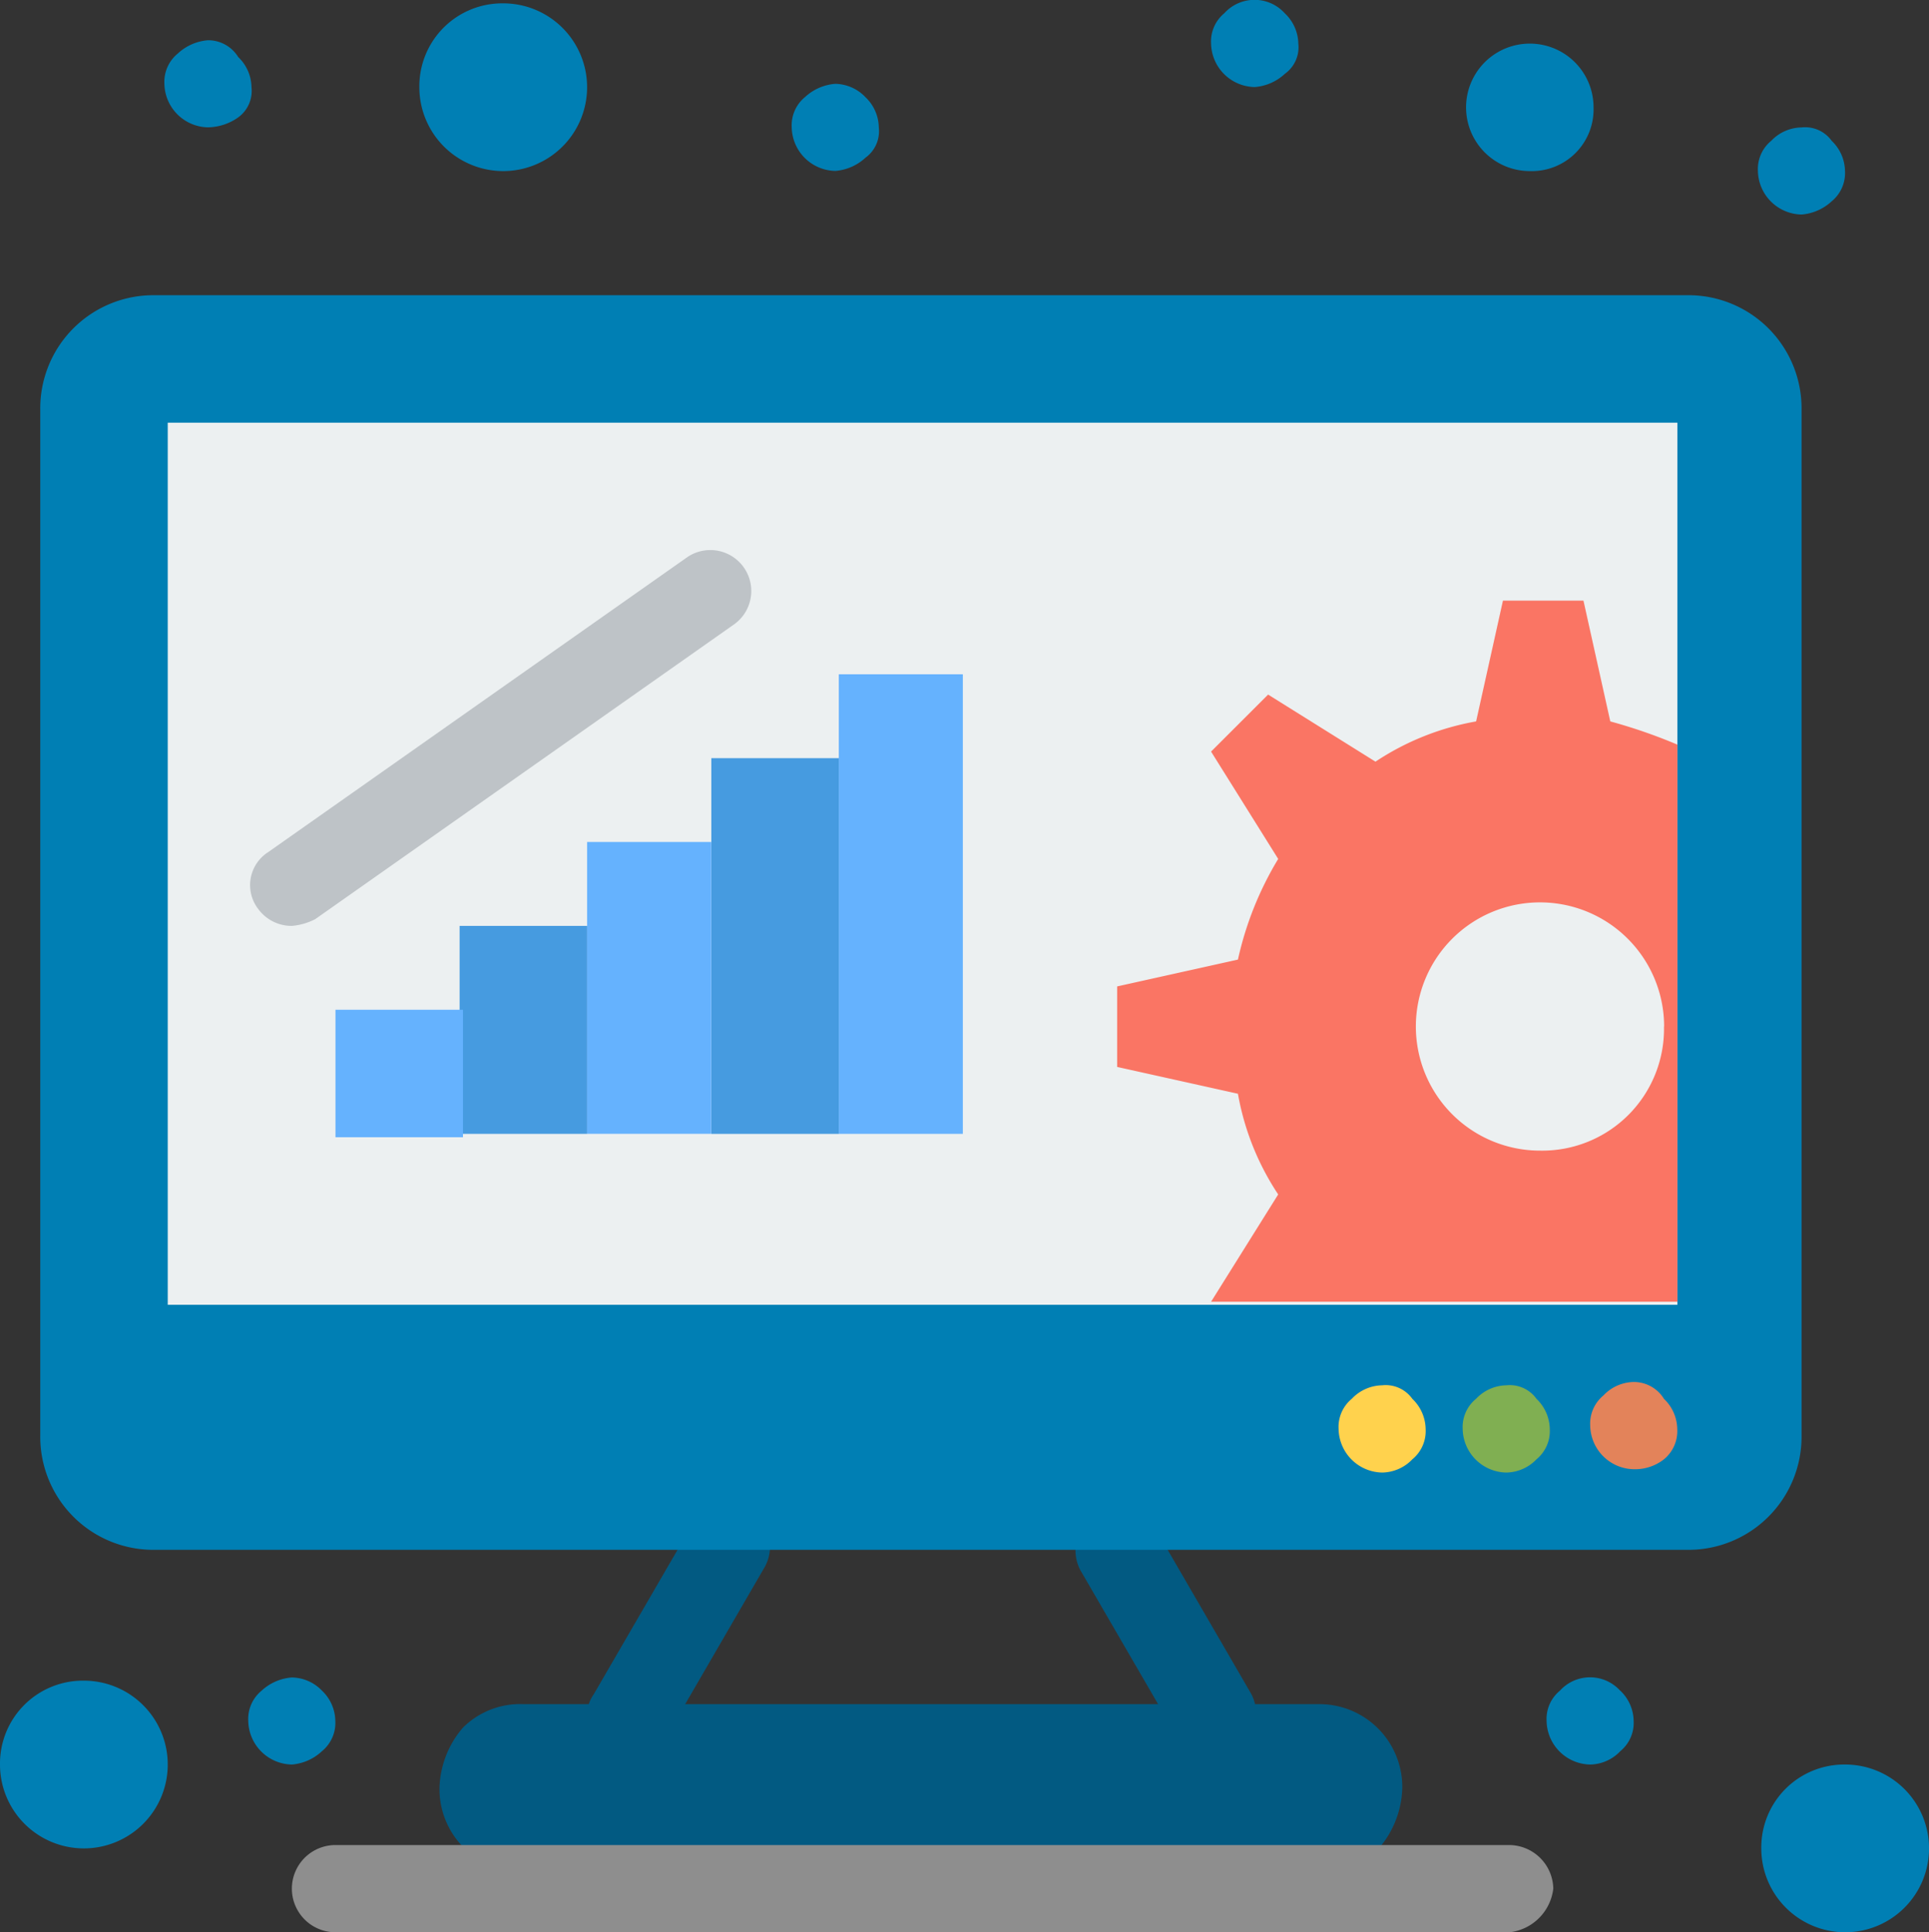
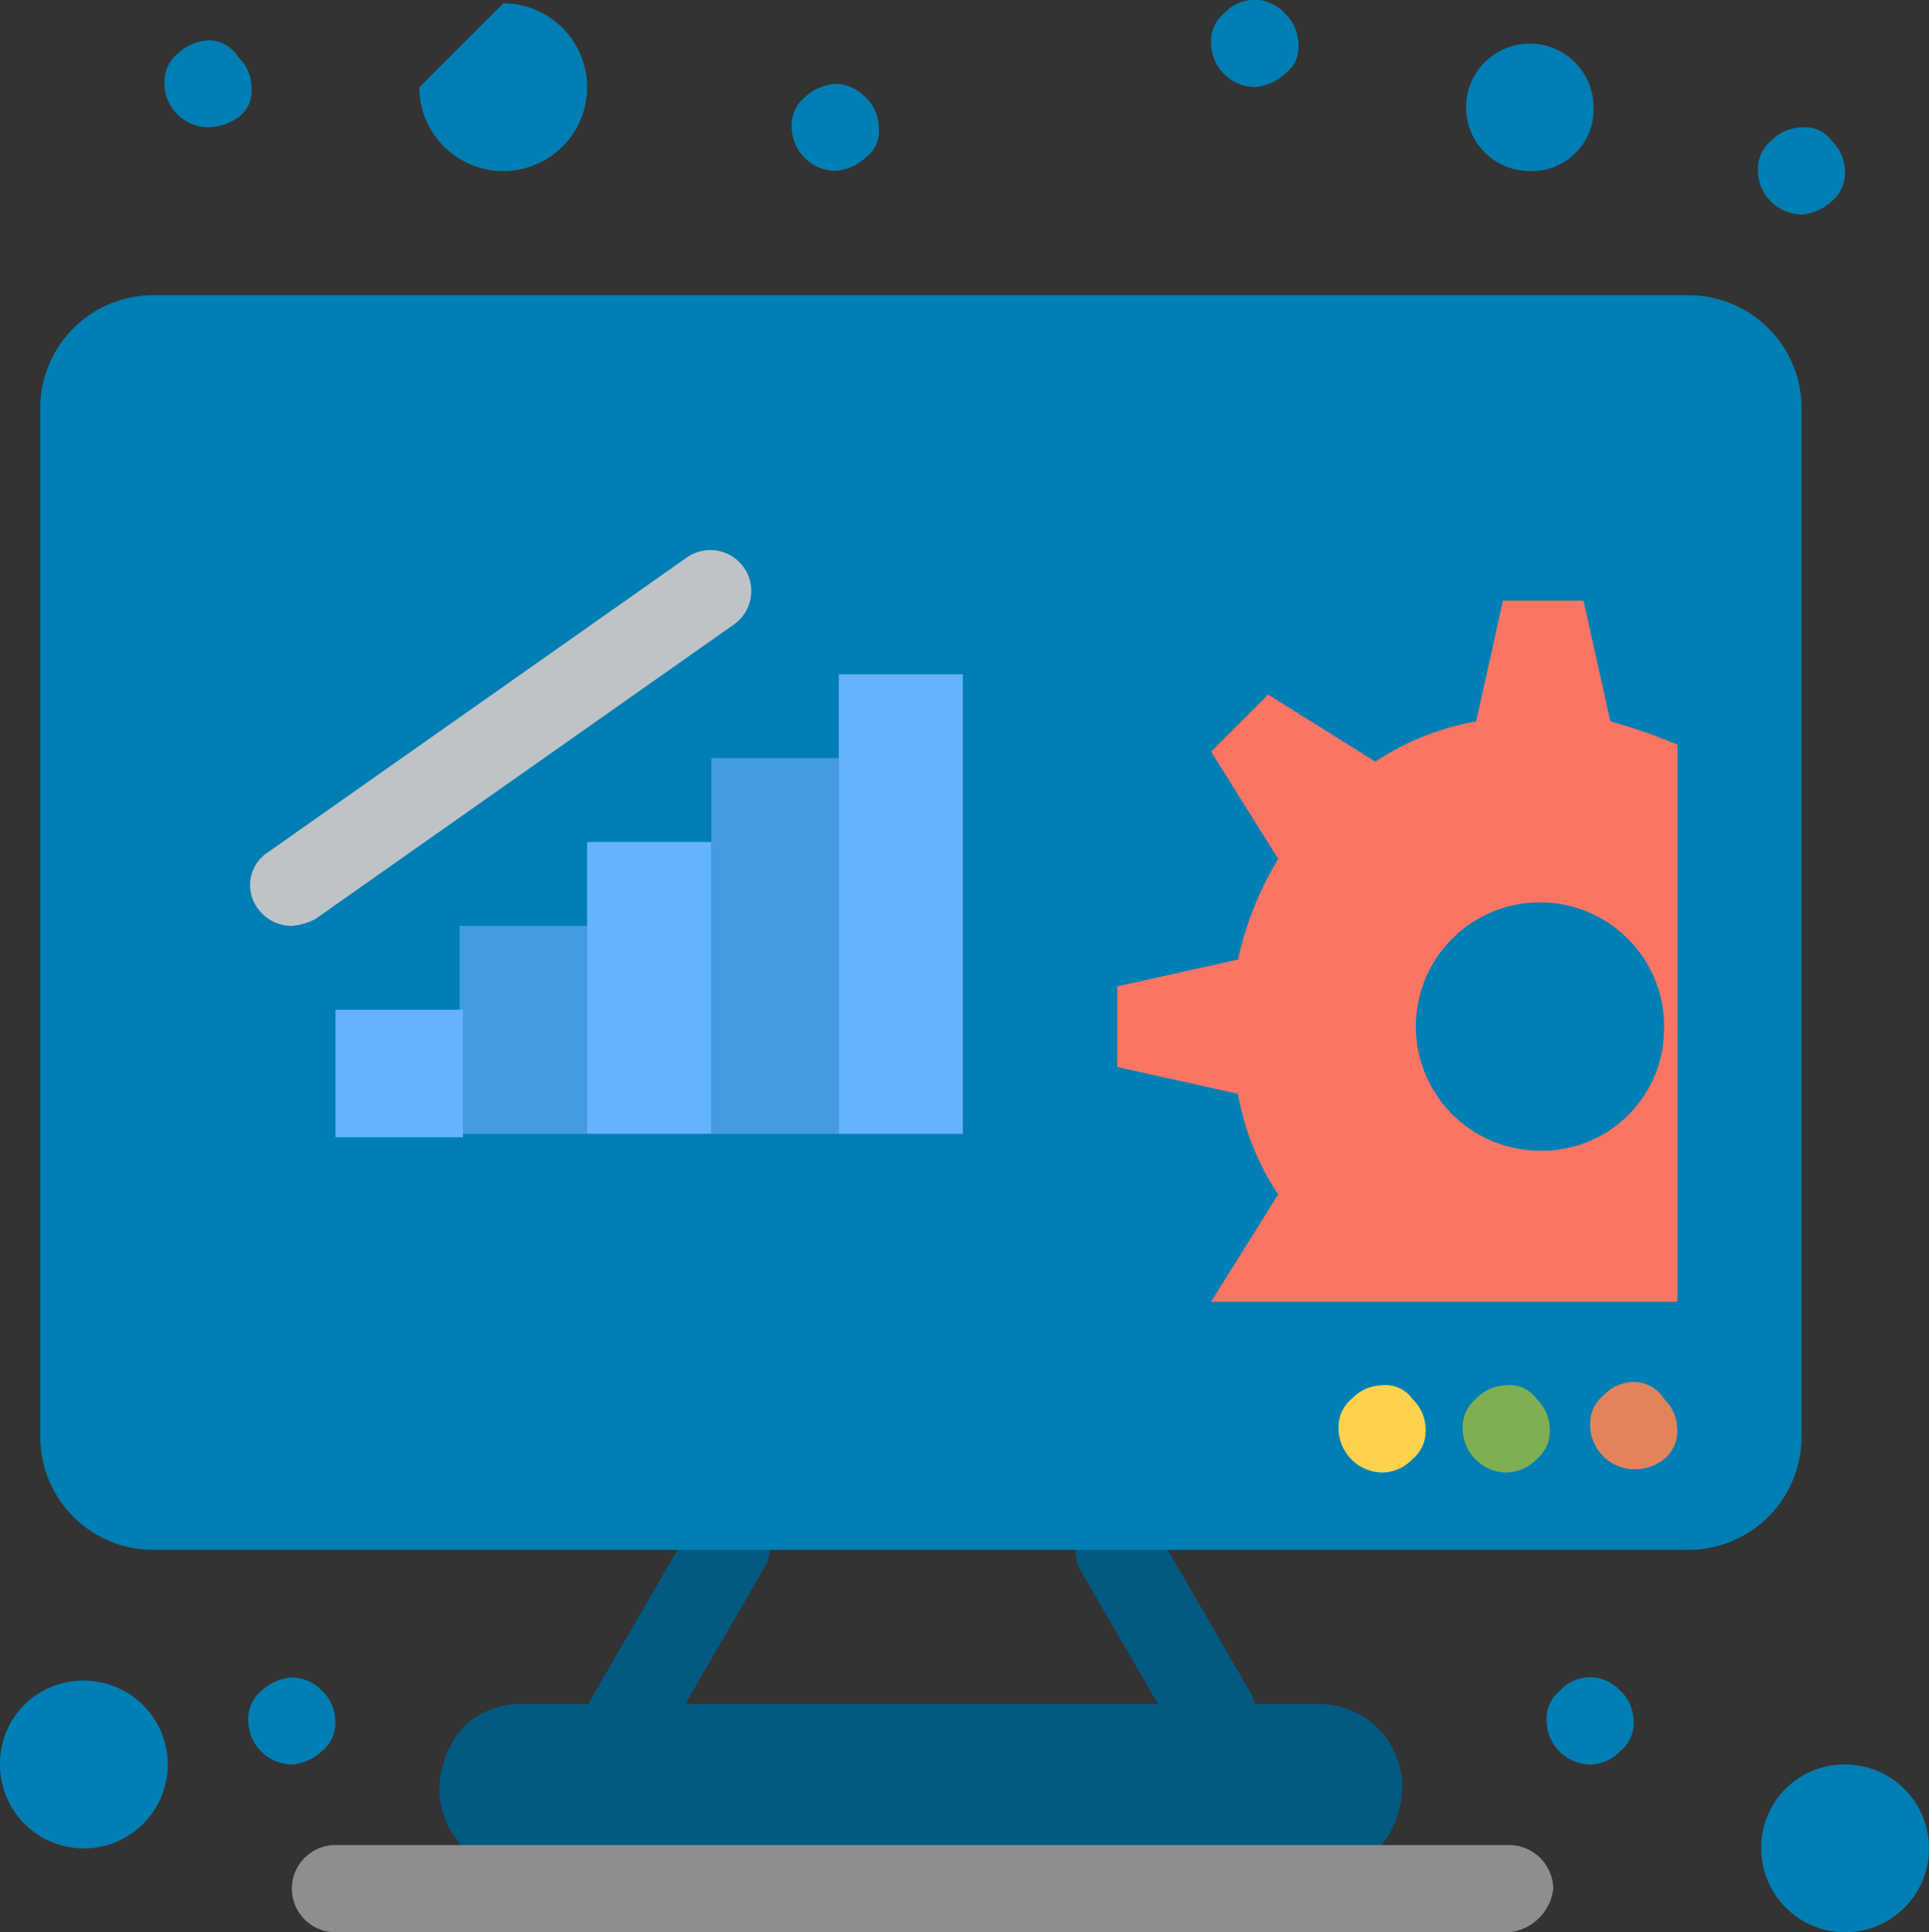
<svg xmlns="http://www.w3.org/2000/svg" width="58.166" height="58.267" viewBox="0 0 58.166 58.267">
  <rect x="0" y="0" width="58.166" height="58.267" fill="#333333" stroke="none" />
  <g id="Grupo_10131" data-name="Grupo 10131" transform="translate(-794.507 -644.946)">
    <path id="Trazado_4565" data-name="Trazado 4565" d="M831.126,697.953a1.4,1.4,0,0,1-1.112-.607l-2.934-5.058a1.3,1.3,0,0,1,.506-1.72,1.373,1.373,0,0,1,1.72.405l2.933,5.058a1.294,1.294,0,0,1-.506,1.719A.741.741,0,0,1,831.126,697.953Z" fill="#025a82" />
    <path id="Trazado_4566" data-name="Trazado 4566" d="M813.424,697.953a1.428,1.428,0,0,1-.607-.2,1.184,1.184,0,0,1-.405-1.719l2.934-5.058a1.267,1.267,0,1,1,2.225,1.214l-2.933,5.058A1.566,1.566,0,0,1,813.424,697.953Z" fill="#025a82" />
    <path id="Trazado_4567" data-name="Trazado 4567" d="M845.39,653.848H799.16a3.41,3.41,0,0,0-3.439,3.439v30.955a3.41,3.41,0,0,0,3.439,3.439h46.23a3.411,3.411,0,0,0,3.44-3.439V657.287A3.411,3.411,0,0,0,845.39,653.848Z" fill="#007fb4" />
-     <path id="Trazado_4568" data-name="Trazado 4568" d="M799.565,657.692v26.6h45.521v-26.6Z" fill="#ecf0f1" />
    <path id="Trazado_4569" data-name="Trazado 4569" d="M823.54,665.279v13.858H819.8V665.279Z" fill="#65b2fe" />
    <path id="Trazado_4570" data-name="Trazado 4570" d="M819.8,667.808v11.33h-3.844v-11.33Z" fill="#469be0" />
    <path id="Trazado_4571" data-name="Trazado 4571" d="M815.953,670.336v8.8H812.21v-8.8Z" fill="#65b2fe" />
    <path id="Trazado_4572" data-name="Trazado 4572" d="M812.21,672.866v6.271h-3.844v-6.271Z" fill="#469be0" />
    <rect id="Rectángulo_17011" data-name="Rectángulo 17011" width="3.844" height="3.844" transform="translate(804.623 675.395)" fill="#65b2fe" />
    <path id="Trazado_4573" data-name="Trazado 4573" d="M850.144,698.155a2.529,2.529,0,1,1-2.528,2.529A2.5,2.5,0,0,1,850.144,698.155Z" fill="#007fb4" />
    <path id="Trazado_4574" data-name="Trazado 4574" d="M797.036,695.626a2.529,2.529,0,1,1-2.529,2.529A2.5,2.5,0,0,1,797.036,695.626Z" fill="#007fb4" />
-     <path id="Trazado_4575" data-name="Trazado 4575" d="M809.681,645.047a2.529,2.529,0,1,1-2.529,2.529A2.5,2.5,0,0,1,809.681,645.047Z" fill="#007fb4" />
+     <path id="Trazado_4575" data-name="Trazado 4575" d="M809.681,645.047a2.529,2.529,0,1,1-2.529,2.529Z" fill="#007fb4" />
    <path id="Trazado_4576" data-name="Trazado 4576" d="M840.636,646.261a1.921,1.921,0,0,1,1.922,1.922,1.861,1.861,0,0,1-1.922,1.922,1.922,1.922,0,1,1,0-3.844Z" fill="#007fb4" />
    <path id="Trazado_4577" data-name="Trazado 4577" d="M834.263,696.334a2.5,2.5,0,0,1,2.528,2.529,2.905,2.905,0,0,1-.708,1.821,2.435,2.435,0,0,1-1.82.709H810.288a2.5,2.5,0,0,1-2.529-2.53,2.907,2.907,0,0,1,.708-1.821,2.442,2.442,0,0,1,1.821-.708h23.975Z" fill="#025a82" />
    <path id="Trazado_4578" data-name="Trazado 4578" d="M845.086,667.4V684.2H831.025l2.024-3.236a7.984,7.984,0,0,1-1.214-3.036l-3.642-.809v-2.428l3.642-.809a10.033,10.033,0,0,1,1.214-3.035l-2.024-3.237,1.72-1.719,3.237,2.023a7.98,7.98,0,0,1,3.035-1.214l.809-3.642h2.428l.809,3.642A16.067,16.067,0,0,1,845.086,667.4Zm-.4,8.5a3.743,3.743,0,1,0-3.743,3.743A3.672,3.672,0,0,0,844.682,675.9Z" fill="#fa7564" />
    <path id="Trazado_4579" data-name="Trazado 4579" d="M849.74,649.194a1.285,1.285,0,0,1,.4.911,1.1,1.1,0,0,1-.4.91,1.511,1.511,0,0,1-.91.4,1.34,1.34,0,0,1-1.316-1.315,1.1,1.1,0,0,1,.405-.911,1.285,1.285,0,0,1,.911-.4A.986.986,0,0,1,849.74,649.194Z" fill="#007fb4" />
    <path id="Trazado_4580" data-name="Trazado 4580" d="M844.682,687.129a1.283,1.283,0,0,1,.4.911,1.1,1.1,0,0,1-.4.91,1.416,1.416,0,0,1-.911.3,1.338,1.338,0,0,1-1.314-1.315,1.1,1.1,0,0,1,.4-.91,1.283,1.283,0,0,1,.91-.405A1.065,1.065,0,0,1,844.682,687.129Z" fill="#e3835a" />
    <path id="Trazado_4581" data-name="Trazado 4581" d="M843.367,695.93a1.283,1.283,0,0,1,.4.91,1.1,1.1,0,0,1-.4.91,1.279,1.279,0,0,1-.91.405,1.338,1.338,0,0,1-1.315-1.315,1.1,1.1,0,0,1,.4-.91,1.226,1.226,0,0,1,1.821,0Z" fill="#007fb4" />
    <path id="Trazado_4582" data-name="Trazado 4582" d="M840.838,687.129a1.284,1.284,0,0,1,.4.911,1.1,1.1,0,0,1-.4.91,1.283,1.283,0,0,1-.91.4,1.338,1.338,0,0,1-1.316-1.314,1.1,1.1,0,0,1,.405-.911,1.284,1.284,0,0,1,.911-.405A.987.987,0,0,1,840.838,687.129Z" fill="#80af52" />
    <path id="Trazado_4583" data-name="Trazado 4583" d="M837.095,687.129a1.283,1.283,0,0,1,.4.911,1.1,1.1,0,0,1-.4.91,1.283,1.283,0,0,1-.91.4,1.338,1.338,0,0,1-1.315-1.314,1.1,1.1,0,0,1,.4-.911,1.286,1.286,0,0,1,.911-.405A.987.987,0,0,1,837.095,687.129Z" fill="#ffd24d" />
    <path id="Trazado_4584" data-name="Trazado 4584" d="M833.251,645.35a1.286,1.286,0,0,1,.405.911.984.984,0,0,1-.405.91,1.5,1.5,0,0,1-.91.4,1.339,1.339,0,0,1-1.316-1.315,1.1,1.1,0,0,1,.4-.911,1.228,1.228,0,0,1,1.821,0Z" fill="#007fb4" />
    <path id="Trazado_4585" data-name="Trazado 4585" d="M820.606,647.879a1.282,1.282,0,0,1,.4.911.985.985,0,0,1-.4.91,1.508,1.508,0,0,1-.91.4,1.34,1.34,0,0,1-1.316-1.315,1.1,1.1,0,0,1,.4-.911,1.51,1.51,0,0,1,.911-.4A1.283,1.283,0,0,1,820.606,647.879Z" fill="#007fb4" />
    <path id="Trazado_4586" data-name="Trazado 4586" d="M804.218,695.93a1.279,1.279,0,0,1,.4.91,1.1,1.1,0,0,1-.4.91,1.5,1.5,0,0,1-.91.405,1.339,1.339,0,0,1-1.315-1.315,1.1,1.1,0,0,1,.4-.91,1.511,1.511,0,0,1,.911-.4A1.284,1.284,0,0,1,804.218,695.93Z" fill="#007fb4" />
    <path id="Trazado_4587" data-name="Trazado 4587" d="M801.69,646.666a1.281,1.281,0,0,1,.4.91.986.986,0,0,1-.4.91,1.629,1.629,0,0,1-.911.3,1.339,1.339,0,0,1-1.315-1.315,1.1,1.1,0,0,1,.405-.911,1.5,1.5,0,0,1,.91-.4A1.063,1.063,0,0,1,801.69,646.666Z" fill="#007fb4" />
    <path id="Trazado_4588" data-name="Trazado 4588" d="M840.029,703.213H804.623a1.315,1.315,0,0,1,0-2.63h35.406a1.339,1.339,0,0,1,1.315,1.315A1.5,1.5,0,0,1,840.029,703.213Z" fill="#8e8e8e" />
    <path id="Trazado_4589" data-name="Trazado 4589" d="M803.308,672.866a1.246,1.246,0,0,1-1.012-.506,1.18,1.18,0,0,1,.3-1.72l12.645-8.9a1.235,1.235,0,0,1,1.416,2.023l-12.645,8.9A1.885,1.885,0,0,1,803.308,672.866Z" fill="#bec3c7" />
  </g>
</svg>